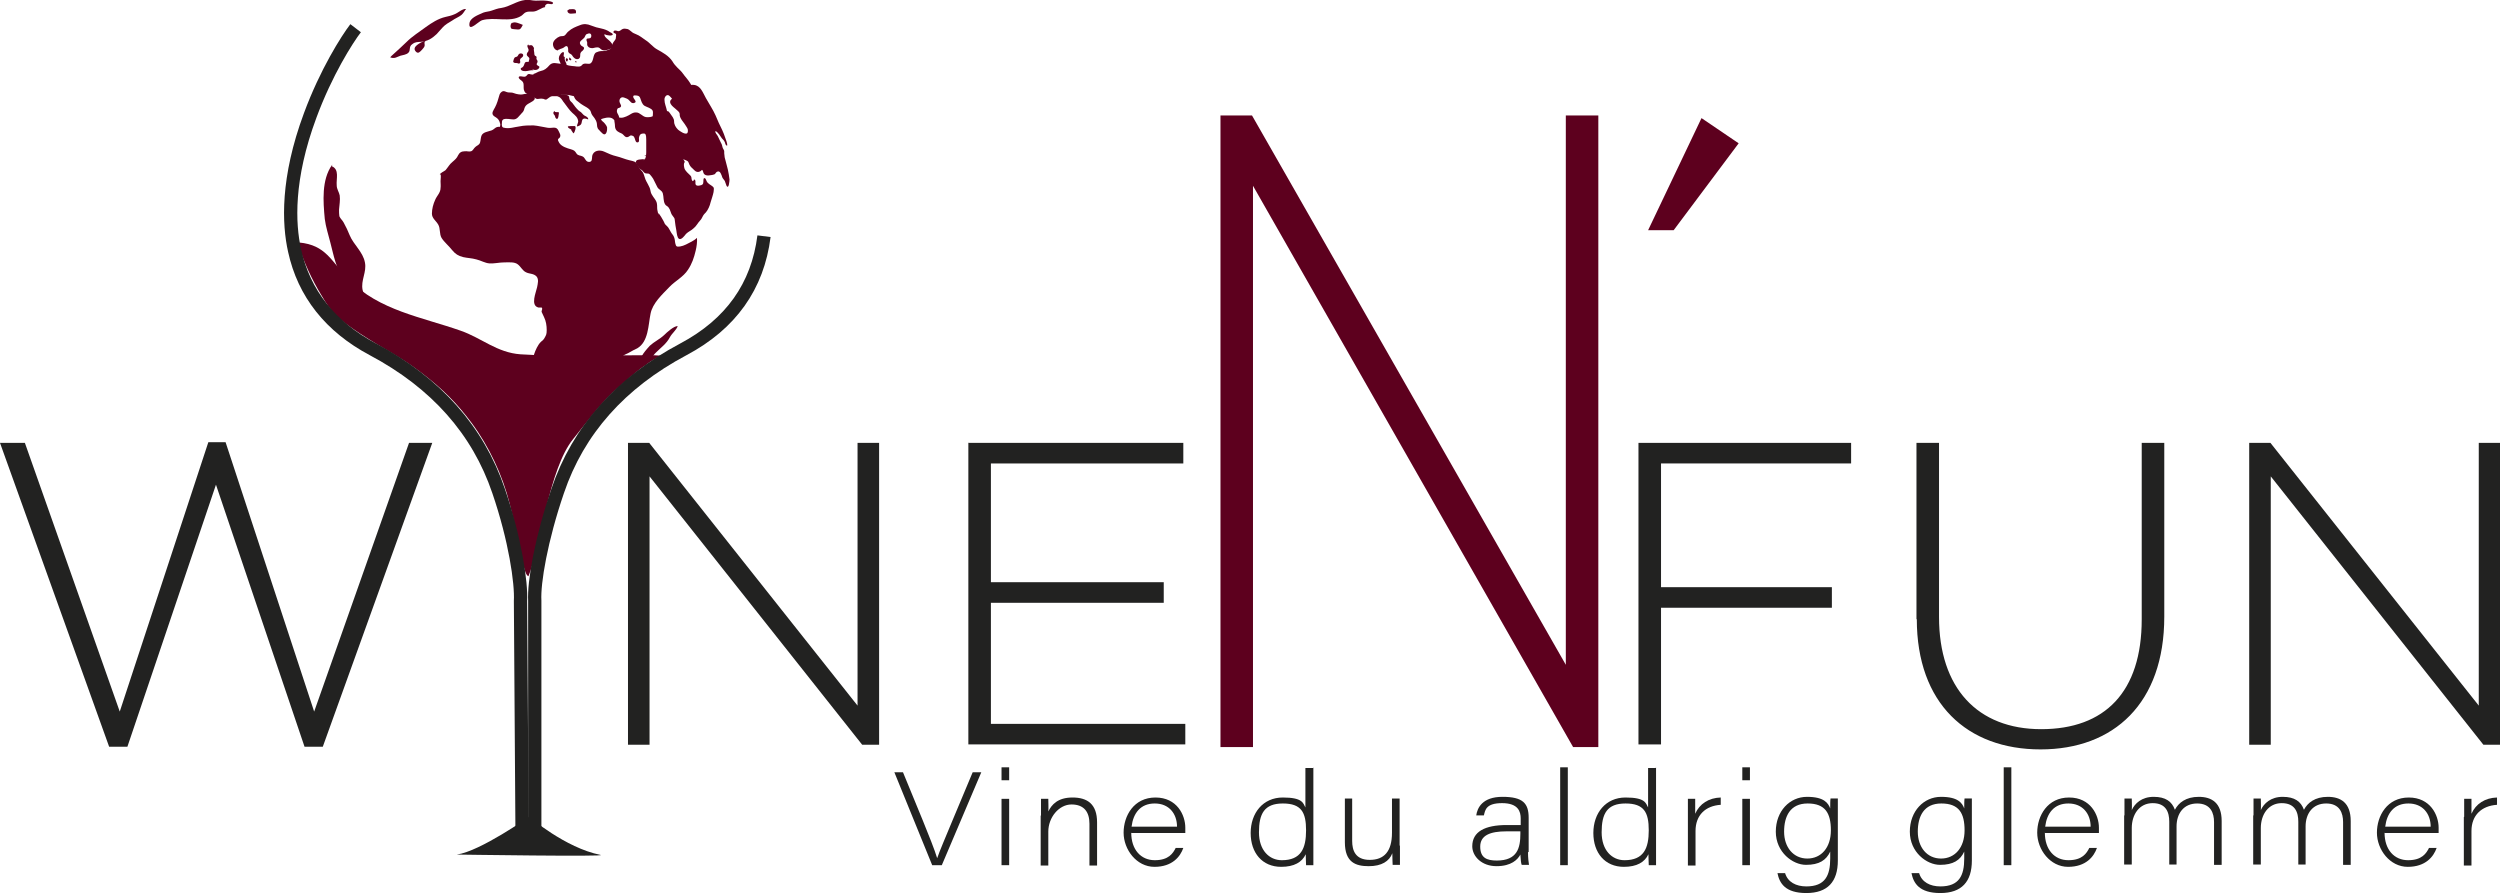
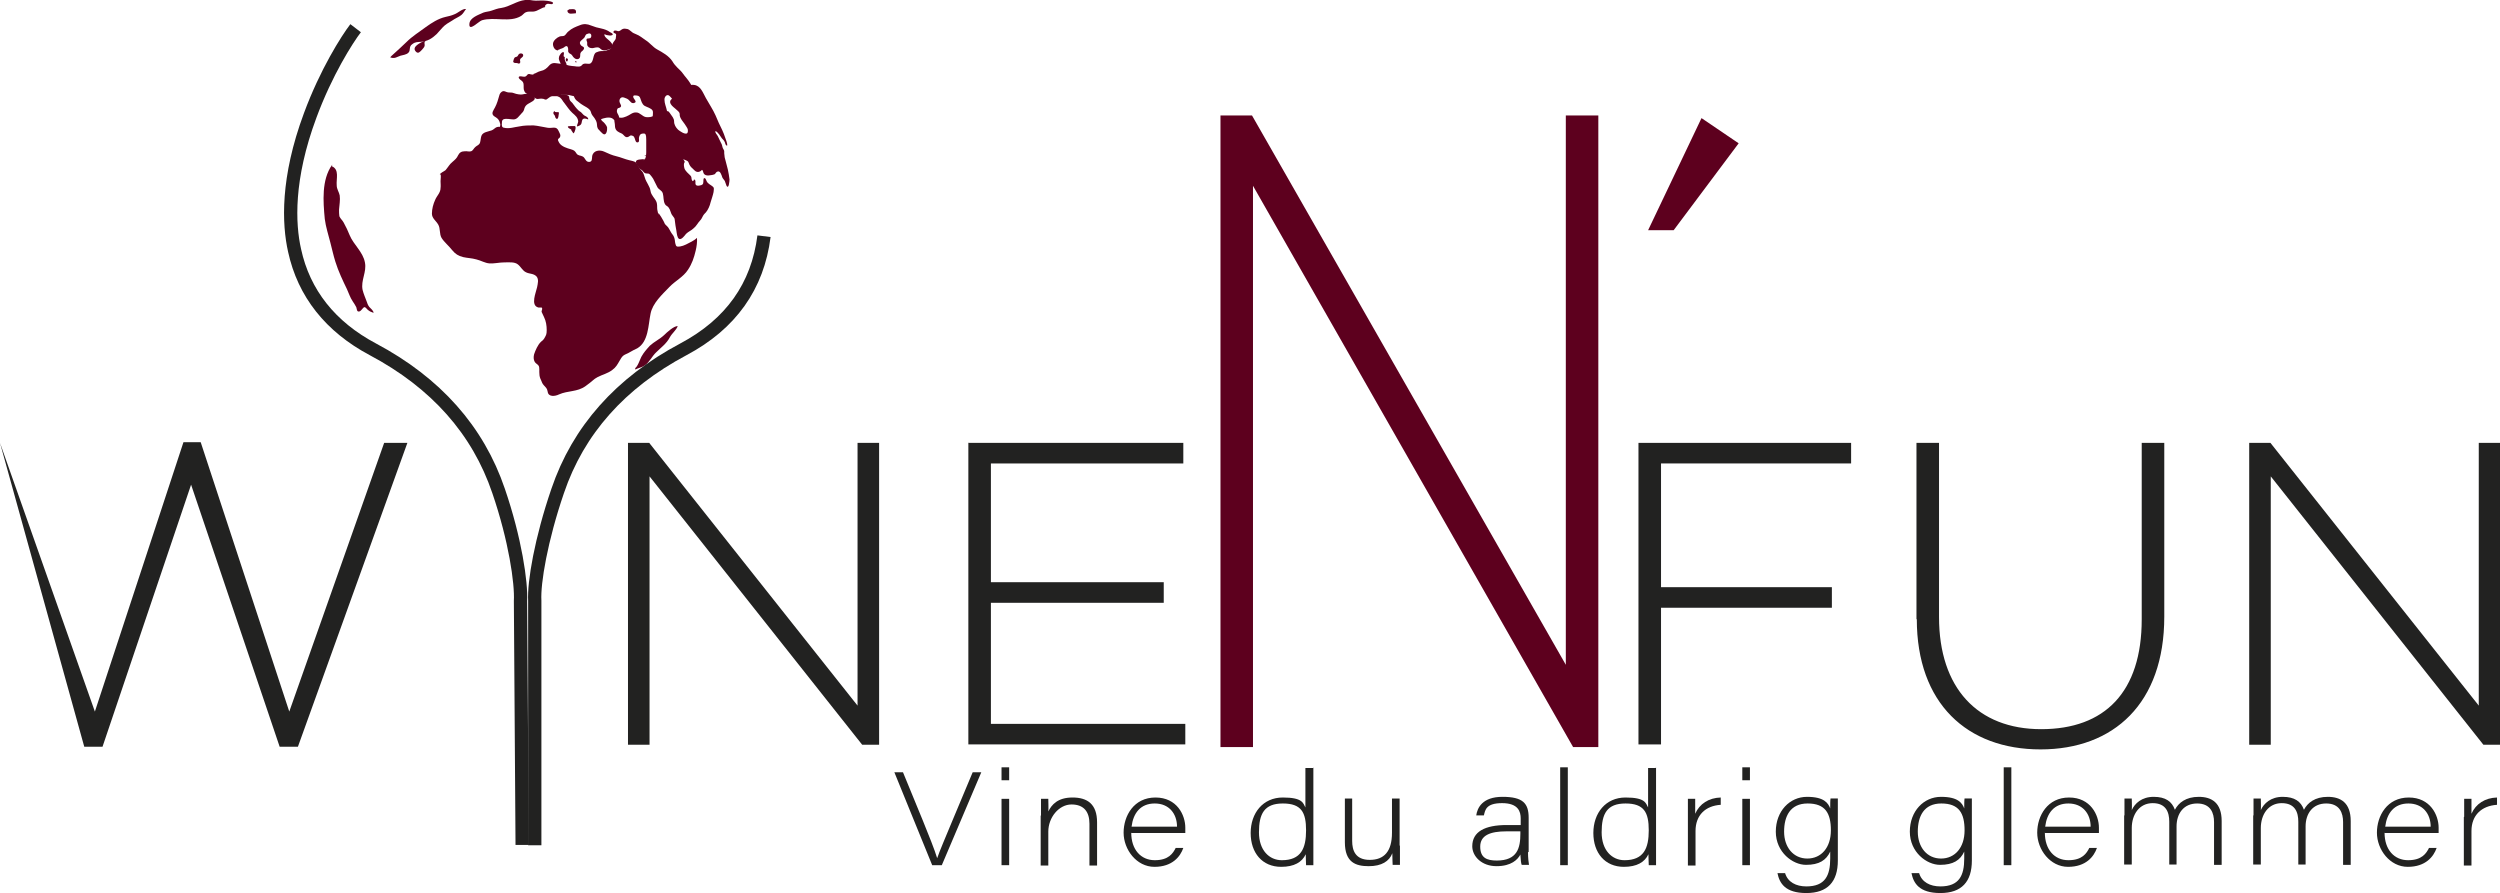
<svg xmlns="http://www.w3.org/2000/svg" id="Layer_2" data-name="Layer 2" version="1.1" viewBox="0 0 753.6 269.2">
  <defs>
    <style>
      .cls-1 {
        fill: #5d001e;
      }

      .cls-1, .cls-2 {
        stroke-width: 0px;
      }

      .cls-3 {
        fill: none;
        stroke: #222221;
        stroke-miterlimit: 10;
        stroke-width: 4px;
      }

      .cls-2 {
        fill: #222221;
      }
    </style>
  </defs>
  <g id="Layer_1-2" data-name="Layer 1-2">
    <path class="cls-1" d="M367.8,34.8h9.6l94.6,165.6V34.8h9.8v190.4h-7.6l-96.5-169.2v169.2h-9.8V34.8h0Z" />
-     <path class="cls-2" d="M0,133.5h7.5l28.6,81,26.7-81.2h5.2l26.7,81.2,28.6-81h7l-33,91.6h-5.5l-26.7-79-26.7,79h-5.5L0,133.5Z" />
+     <path class="cls-2" d="M0,133.5l28.6,81,26.7-81.2h5.2l26.7,81.2,28.6-81h7l-33,91.6h-5.5l-26.7-79-26.7,79h-5.5L0,133.5Z" />
    <path class="cls-2" d="M189.3,133.5h6.4l62.8,79.2v-79.2h6.5v91h-5.1l-64.1-80.9v80.9h-6.5v-91Z" />
    <path class="cls-2" d="M292,133.5h64.7v6.2h-58v35.8h52.1v6.2h-52.1v36.5h58.6v6.2h-65.4v-91h0Z" />
    <path class="cls-2" d="M493.9,133.5h64.1v6.2h-57.3v37.3h51.5v6.2h-51.5v41.2h-6.8v-91h0Z" />
    <path class="cls-2" d="M577.7,186.7v-53.2h6.8v52.5c0,21.4,11.6,33.8,30.8,33.8s30.3-11.2,30.3-33.1v-53.2h6.8v52.4c0,26.1-15.2,40-37.3,40s-37.3-13.8-37.3-39.3h0Z" />
    <path class="cls-2" d="M678,133.5h6.4l62.8,79.2v-79.2h6.5v91h-5.1l-64.1-80.9v80.9h-6.5v-91Z" />
    <path class="cls-1" d="M198.4,64.7c0-.6-.3-1.3-.3-1.9,0-.7,0-1.3-.2-1.9-.5-1.2-1.6-2-1.8-3.3-.2-1.5-1.3-2.6-1.7-4-.2-.5-.3-1.1-.6-1.6-.3-.5-.8-.9-1.1-1.4-.3-.5-.6-1.3-1.1-1.7-.5-.3-1.4-.5-1.9-.6-1.3-.3-2.6-.9-3.9-1.2-1.3-.3-2.4-.8-3.7-1.4-1.3-.6-3.3-.4-3.6,1.4-.1.8.1,1.8-1.1,1.7-.9-.1-1-1.2-1.7-1.6-.7-.4-1.4-.2-1.9-.9-.5-.8-.7-1-1.7-1.3-1.1-.3-2.8-.8-3.5-1.9-.1-.2-.4-.7-.4-.9,0-.5.2-.3.5-.7.5-.7,0-1.3-.3-2-.7-1.7-2-.7-3.4-1-1.4-.2-2.8-.6-4.2-.7-1.4,0-2.8,0-4.2.3-1.6.2-3.1.8-4.7.4-.7-.2-1.4-.4-2.1-.2-.6.2-1,.8-1.6,1-1.1.4-2.7.5-3.1,1.7-.2.6-.2,1.3-.4,2-.3.8-.9.8-1.4,1.3-.5.4-.7,1.1-1.3,1.3-.6.2-1.3-.1-1.9,0-1,0-1.6.4-2,1.2-.4.9-.9,1.3-1.7,2-.9.7-1.4,1.7-2.1,2.5-.3.3-1.8.9-1.7,1.4l.2-.2c.2.5,0,1.5,0,2.1,0,.7.1,1.4,0,2.1,0,1.4-1.1,2.3-1.6,3.5-.6,1.3-1,2.8-1,4.2,0,1.4,1.2,2.1,1.9,3.3.7,1.2.3,2.8,1,4,.8,1.3,2.2,2.4,3.2,3.7,1,1.2,1.8,1.7,3.3,2.1,1.3.3,2.6.3,4,.7,1.3.3,2.6,1.1,3.9,1.2,1.5.1,3-.3,4.5-.3s3.1-.2,4.1.6c1,.8,1.4,1.9,2.5,2.4,1,.5,2.2.3,3.1,1.2.8.9.4,2.2.2,3.3-.3,1.5-2.1,5.5.4,6.1h1c.4.6-.2.9,0,1.4.2.5.5,1,.7,1.5.6,1.2.8,2.6.8,3.9s-.2,1.5-.5,2.1c-.4.8-.7,1-1.3,1.5-.9.9-1.6,2.5-2,3.7-.2.8-.2,1.6.2,2.3.3.5.9.7,1.2,1.2.3.6.1,1.7.2,2.4,0,.7.2,1.3.5,1.9.2.5.4,1.1.8,1.5.7.8,1,.9,1.2,2,.2,1.6,2.2,1.4,3.4.8,2.7-1.2,5.5-.7,8-2.5s2.3-2,3.6-2.7c1.5-.8,3.1-1.1,4.5-2.2,1.1-.8,1.5-1.6,2.2-2.8.3-.5.6-1.1,1.1-1.5.5-.4,1.3-.6,1.9-1,.8-.5,1.5-.8,2.3-1.2,3.4-2,3.3-7,4-10.4.6-3.2,3.5-5.8,5.7-8.1,1.7-1.8,4.2-3,5.6-5.2,1.2-1.8,1.8-3.6,2.3-5.7.3-1.2.5-2.7.4-3.9-.9.9-2.2,1.4-3.3,2-.6.3-1.2.5-1.8.6-.9.1-1.2.1-1.4-.8-.2-.7-.1-1.3-.4-2-.2-.6-.7-1-1-1.6-.4-.6-.6-1.3-1.2-1.8-.6-.5-.7-.8-1-1.5-.4-.8-1-1.7-1.5-2.4" />
    <path class="cls-1" d="M194.4,47.8c0,0,0,0,0,.1-.7.2-2.6,0-2.7.8-.1.6.7,1.7,1.1,2.1.3.3.7.4,1,.8.3.4.6.7,1.1.7.5,0,.8,0,1.1.4.4.4.6.8.9,1.2.4.8.8,1.6,1.2,2.4.4.9,1.4,1,1.7,2,.3,1,.1,2.4.7,3.3.2.4.7.5,1,.9s.5.8.6,1.2c.2.6.3.9.7,1.4.3.4.6.7.6,1.2.1,1.1.3,2.2.5,3.3.1.6.2,2.1.8,2.4.7.4,1.7-1,2.1-1.5.7-.7,1.6-1,2.3-1.7.8-.6,1.3-1.7,2-2.4.4-.4.5-.8.8-1.3.2-.4.6-.8.9-1.1.6-.7,1.2-2,1.4-3,.3-1,.7-2.1.9-3.1,0-.5.2-1,0-1.4-.3-.4-.9-.7-1.3-1-.3-.2-.6-.5-.8-.9-.1-.2-.3-1-.7-.9-.4.1-.2,1-.3,1.3,0,.6-.4.8-1,.9-.4.1-1.1.2-1.3-.3-.2-.4.2-1.4-.5-1.5-.1.2-.1.5-.4.5-.1,0-.2-.4-.3-.5-.1-.5,0-.8-.4-1.2-.6-.6-1.5-1.3-1.8-2.2-.1-.3-.2-1-.1-1.4,0-.2.2-.3.2-.5,0-.2-.2-.4-.3-.6-.3-.4-.7-.6-1-1-.6-.7-1.1-1.4-1.8-2-1.2-1-2.4-1.9-3.8-2.5-.9-.4-1.6-.7-2.3-1.3-.5-.4-.7-.5-1.3-.4-.4.7-.4,1.1-.3,1.8,0,.7-.3,1.6-.4,2.3-.1.7-.4,1.3-.5,2-.1.6-.2,1-.9,1.2" />
    <path class="cls-1" d="M194.8,47.1c.1-.3,0-1,0-1.3,0-.6,0-1.2,0-1.8,0-.6,0-1.2,0-1.9,0-.4,0-1.4-.3-1.7-.3-.3-1-.1-1.3,0-.4.3-.5.7-.6,1.2,0,.4.2,1.2-.3,1.3-.6.2-.8-.6-.9-1-.2-.5-.3-.9-.8-1-.6-.2-.6,0-1.1.3-1.1.6-1.4-.7-2.2-1-.9-.4-1.7-.7-1.9-1.9,0-.6-.1-1.2-.2-1.8,0-.6,0-1,.6-1.1.5,0,.9,0,1.4.1.6,0,1.1-.2,1.6-.4,1.1-.4,1.8-1.3,3-1.2,1.1,0,1.8,1.2,2.9,1.4.8.1,1.9,0,2.5-.5.7-.7,1.4-1.2,2.5-1.3.4,0,1,0,1.4,0,.5,0,.6.3.9.7.5.8,1.2,1.4,1.2,2.4,0,1,.5,1.8,1.2,2.5.5.4,2,1.5,2.7,1.1.3-.2.3-.9.2-1.3-.2-.5-.6-1-.9-1.5-.6-.9-1.3-1.5-1.5-2.6,0-.5,0-.8-.4-1.2-.3-.3-.7-.6-1-.9-.6-.5-1.4-1.1-1.5-1.9,0-.6.2-.6.5-1,.2-.3.3-.7.6-1,.4-.4.8-.4,1.2-.6.6-.3,1.1-.7,1.5-1.2.9-.8,2.2-1.6,3.4-1.4,2,.2,2.7,2.4,3.6,4,1,1.8,2.1,3.4,2.9,5.2.6,1.5,1.3,3,2,4.4.4.8.6,1.5.9,2.3.2.7.7,1.6.6,2.4-.5,0-.6-.7-.7-1-.2-.5-.5-.8-.9-1.2-.5-.7-1.1-1.8-1.9-2.2-.3.5.5,1.1.7,1.6.3.6.6,1.3.9,1.9.3.5.4.9.5,1.4.1.4.4.7.5,1.1,0,.5,0,1,.1,1.5,0,.5.2.9.3,1.4.2.9.5,1.8.7,2.7.2,1,.4,2,.5,3,0,.4-.2,3.1-.9,1.9-.2-.4-.3-1-.5-1.4-.2-.4-.6-.7-.8-1.2-.2-.6-.6-2.2-1.6-1.6-.4.2-.4.7-.9.8-.5.2-1.1.2-1.7.3-.5,0-1-.1-1.3-.5-.3-.4-.2-1-.6-1.2-.6.7-1.5.9-2.2.2-.6-.6-1.3-1.1-1.6-1.8-.2-.4-.2-.7-.5-1-.3-.2-.7-.4-1.1-.5-.6,0-.8-.1-1.4-.4-.5-.3-1.1-.5-1.7-.8-.9-.3-1.9-.5-2.8-.5-.8,0-1.5.3-2.2.3s-1.5,0-2.2,0c-.5,0-1.3.3-1.8,0" />
    <path class="cls-1" d="M151.7,38.7c-.4-.4-.5-1.1-.4-1.6,0-.5,0-.8.4-1.1.9-.4,2.1,0,3.1,0,1.1,0,1.6-1,2.4-1.8.6-.6.7-.8.9-1.6.2-.6.6-1,1.1-1.3.6-.4,2.5-1.1,1.9-2-.6-.8-1.6-1.1-2.6-1-.5,0-.9.2-1.5.2-.5,0-.9-.1-1.4-.2-.5-.1-1-.4-1.5-.4-.5,0-1,0-1.5-.2-.5-.2-.9-.4-1.4,0-.4.3-.6.7-.7,1.1-.3,1.1-.7,2.5-1.3,3.6-.4.8-1.3,1.8-.3,2.6.4.3.9.5,1.3,1,.3.4.5.9.6,1.4.1.4-.4,1.5,0,1.6" />
    <path class="cls-1" d="M168,29c.5.2.8.3,1.2.8.3.3.5.8.8,1.1.8,1,1.6,2.3,2.5,3.1.9.8,1.7,1.4,1.8,2.6,0,.5-.7,1.6-.2,1.5.9-.3,1.1-.6,1.2-1,.2-1,.2-1.8,2-1.1.1-.6-.6-.9-1-1.1-.4-.2-.6-.5-.9-.8-.3-.4-.7-.5-1-.8s-.7-.7-1-1.1c-.3-.4-.6-.8-.9-1.2-.3-.3-.7-.6-.8-1-.2-.5,0-.8-.4-1.2-.4-.2-.9-.3-1.4-.3-.7,0-1.3,0-1.9.4" />
    <path class="cls-1" d="M167.3,33.5c-.5,0-.6.6-.4.9.1.2.3.3.4.6,0,.2.1.5.3.7.8.7.8-1.4.9-1.8-.4-.2-.9,0-1.3-.2" />
    <path class="cls-1" d="M171.2,38.1c-.1.5.6.7.9.9.2,0,0,.2.2.4.2.2.4.7.6.8.4-.4.9-2,.4-2.2-.2,0-1.1,0-1.3,0-.4,0-.6.1-.9.1" />
    <path class="cls-1" d="M160.8,22.5c-.5,0-.9-.1-1.3-.2-.6,0-.5.4-1,.7-.5.3-1.1,0-1.6,0-.8,0-.6.6-.1,1,.4.3.9.6,1,1.2.1.6,0,1.2.1,1.8.2.6.3.9.8,1.2.4.2.7.5,1.1.7.5.2,1,.3,1.4.6.5.3.6.4,1.2.3.5-.1.9-.1,1.4,0,.5.2.8.4,1.2,0,.5-.3.8-.7,1.4-.8.5,0,1,0,1.5,0,.4,0,.8-.3,1.2-.4.5,0,1,0,1.5,0s1,0,1.5.2c.4,0,.9.4,1.3,0,.5-.4.5-1.4.5-1.9,0-.8.1-1.4.2-2.2,0-.6,0-1.3-.2-1.9-.2-.5-.3-1.1-.6-1.6-.4-.8-1.9-1.3-2.7-1.7-.9-.4-1.7-.2-2.6-.4-1.1-.2-1.8-.1-2.5.7-.7.8-1.4,1.4-2.5,1.6-.9.2-1.4.7-2.2.9" />
-     <path class="cls-1" d="M160.3,20.7c.6.6,1.8.5,2.2-.2.3-.5-.1-.5-.5-.8-.4-.3-.2-.5,0-.9.2-.6-.2-.6-.3-1.1,0-.2.1-.4,0-.6,0-.2-.4-.2-.5-.4-.2-.3-.1-.8-.2-1.1,0-.4-.2-.8,0-1.1-.2-.2-.3-.6-.6-.8-.3-.2-.7,0-1,0,0-.1-.1-.2-.2-.3-.4.4-.2.7,0,1.2.1.2.2.4.1.7,0,.3-.3.4-.4.7-.3.7.1.9.5,1.3.4.4,0,.7,0,1.3-.3.1-.6,0-.9.1-.3.1-.4.5-.5.8-.1.3-.2.5-.4.7s-.8.3-.6.7c.2.6,1.4.6,1.9.5.7-.1,1.2-.3,1.9-.2" />
    <path class="cls-1" d="M156.4,19.1c.8-.1.2-.8.4-1.2.1-.4.8-.6.9-1.1.1-.5-.3-.7-.7-.7-.5,0-.7.3-.9.7s-.6.3-.9.5c-.2.1-.5,1-.5,1.2,0,.5.6.5,1,.5s.7.3,1.1.2" />
    <path class="cls-1" d="M169.1,19.5c-.2-.8-.8-1.4-.6-2.2,0-.5.8-1.7,1.4-1.6.2.4,0,.7,0,1.1,0,.4.2.2.3.4,0,.2.2.3,0,.4,0,.4.2.9.3,1.1.3.5.3.7.3,1.3" />
    <path class="cls-1" d="M170.8,17.5c-.3.2-.4.8,0,1,.3.2.4-.5.4-.8,0,0-.1,0-.2,0" />
-     <path class="cls-1" d="M171.7,17.3c0,0-.2.4-.2.6,0,0,.4.3.5.3.5-.1,0-.6-.2-.8" />
    <path class="cls-1" d="M173.6,18.4c-.4.1-.2.5.2.4,0-.1,0-.2-.1-.3" />
    <path class="cls-1" d="M168.2,15.2c-1,0-1.6-1.2-1.5-2.1.1-.9,1.2-1.8,2-2.1.5-.2,1.1,0,1.5-.3.4-.3.7-.9,1.1-1.2,1.1-1,2.2-1.4,3.5-1.9,1.2-.5,2.2-.4,3.4.1,1,.4,2,.7,3.1.9.9.2,1.8.5,2.6,1.1.4.2,1.2.6.6.9-.4.2-1,.1-1.4,0-.3,0-.6-.2-.9-.3-.2.9,1.4,1.7,1.9,2.4.2.3.6.7.8,1.1.3.7-.3.8-.8.9-1,.3-2.1.9-3,.1-.4-.4-.7-.6-1.3-.5-.5,0-1,.3-1.5.2-.6,0-1.2-.4-1.3-1,0-.2,0-.5,0-.7s-.2-.4-.2-.7c-.1-.7.6-.4,1.1-.6.4-.2.5-1,.1-1.3-.3-.3-.9,0-1.2.1-.4.3-.4.7-.7,1.1-.5.6-1.8,1.1-1.1,2.1.2.4.8.5,1,.8.2.4-.2.8-.4,1-.4.3-.7.6-.7,1.2,0,.5,0,.9-.4,1.2-.9.5-1.7-.4-2.1-1.1-.3-.4-.8-.4-1-.8-.3-.4,0-.9-.2-1.4-.2-.8-.8-.5-1.2-.1-.3.2-.6.3-.9.4-.2,0-.5.3-.8.3" />
    <path class="cls-1" d="M170.1,19.4c.1,0,.8.3,1,.3.5.1.9.1,1.4.2.7,0,2,.4,2.6,0,.4-.2.4-.6,1-.7.5-.1,1.2.1,1.7,0,1.3-.5.8-2.8,1.9-3.4.4-.2,1.1-.4,1.5-.4.5,0,.9,0,1.4-.1.4-.2,1.2-.4,1.5-.6.4-.4.4-1.1.6-1.6.2-.5.7-.9.9-1.4,0-.2.2-1.2.1-1.4-.1-.3-1.1-.3-.7-.9.3-.4,1-.1,1.3,0,.5,0,.7-.2,1.1-.5.4-.3.9-.3,1.4-.2.6,0,1,.4,1.5.8.4.4.9.6,1.4.8,1.1.4,2,1.2,2.9,1.8,1.3.8,2.2,2.1,3.5,2.8,1.6.9,3.5,1.9,4.6,3.6.4.7.9,1.3,1.5,1.9.6.6,1.1,1,1.6,1.7.7,1,1.6,1.9,2.2,2.9.2.3.4.7.6,1,.4.5.4.6-.1,1-1.1,1-2.4,2.7-4,3.1-1.3.4-1.8-.2-2.6-1.1-.8-.9-1.7.2-1.6,1.1,0,1.1.5,2.1.7,3.1.1.6.4,1-.1,1.4-.4.4-.9.5-1.4.7-.5.2-2.2,1.2-2.7.6-.2-.3,0-.9,0-1.3,0-.5.1-.9-.1-1.3-.4-.7-1.7-1-2.4-1.4-.8-.5-1-1.5-1.3-2.3-.2-.5-.4-.7-1-.8-.4,0-1-.2-1.1.2-.3.7,1.7,1.8,0,2.1-.6,0-.8-.4-1.2-.8-.4-.5-1-.7-1.6-.9-1.1-.4-1.7.8-1.2,1.7.2.5.6.9,0,1.3-.5.3-.7,0-.9.7-.3,1.1.8,1.5.6,2.7,0,.5-.5.7-1,.6-.5-.1-.7-.6-1.2-.8-1-.4-2.3,0-3.2.3,0,.5.7.8,1,1.2.3.3.7.9.8,1.3.1.8-.2,2.7-1.3,1.9-.4-.3-.8-.8-1.2-1.2-.6-.6-.5-1.2-.6-2-.1-.5-.4-1.1-.7-1.5-.5-.7-.9-1-1.1-1.9-.3-1.1-2.1-1.7-3-2.4-.5-.4-.9-.7-1.4-1.1-.5-.5-.6-1-.9-1.6" />
    <path class="cls-1" d="M191.4,111c.8-.4,1.5-2.6,1.9-3.4.7-1.3,1.6-2.3,2.6-3.4,1.3-1.2,2.9-1.9,4.3-3.2.8-.8,3-2.8,4.1-2.7-.5,1.3-1.7,2.1-2.4,3.4-1,1.9-2.6,3-4.1,4.5-1.3,1.2-2,3-3.5,4-.9.6-1.9.7-2.8,1.2v-.4c-.1,0-.1,0-.1,0Z" />
    <path class="cls-1" d="M100,50.1c2.4,1,1.3,3.8,1.5,5.8,0,1.1.7,2,.9,3,.2,1.4-.1,2.9-.2,4.3,0,.6,0,1.4.1,2,.3.7,1,1.3,1.3,1.9.7,1.3,1.3,2.5,1.8,3.8,1.2,2.9,4,5,4.6,8.2.6,2.9-1.3,5.4-.7,8.3.3,1.2.8,2.3,1.2,3.4.2.6.4,1.2.8,1.7.4.5,1.3,1.1,1.3,1.8-.6-.2-1.1-.4-1.6-.8-.3-.2-.7-.8-1-.9-.7-.2-1.2,1.8-2.2,1.2-.2-.1-.3-.9-.4-1.2-.3-.6-.7-1.2-1.1-1.8-.8-1.2-1.1-2.3-1.7-3.6-1.3-2.7-2.6-5.4-3.5-8.3-.6-1.9-1-3.8-1.5-5.7-.6-2.4-1.4-4.8-1.7-7.2-.5-5.3-1-11.8,2.2-16.3.2,0,0,0,0,.2" />
-     <path class="cls-1" d="M154.5,6.8c-.5.1-.6.8-.6,1.2.1.8.4.7,1.1.8.5,0,1.3.2,1.7,0,.4-.2.7-1,.9-1.3-.8-.3-2.6-1.2-3.2-.5" />
    <path class="cls-1" d="M171,3.2c.2,1.4,1.7.8,2.6.8.3-1.6-1-1.2-2-1.2" />
    <path class="cls-1" d="M163,2.2c.4.2.8.1,1.2,0,.1-.5.2-.8.7-1,.4-.2,1.3.2,1.6,0,1-.7-1.7-1-2.1-1-1-.1-1.9,0-2.9,0-1.1,0-2.1-.4-3.2-.2-2.6.3-4.6,2-7.2,2.4-1,.1-2,.5-2.9.8-.8.3-1.7.3-2.5.6-1.5.7-4,1.5-4.2,3.3-.3,2.7,2.8-.7,3.8-1,3.8-1.1,8.4.8,11.8-1.3.5-.3.9-.9,1.4-1.1.7-.3,1.5-.2,2.2-.2,1.5-.1,2.5-1.3,4.1-1.5" />
    <path class="cls-1" d="M117.9,17.3c1,.5,1.9-.2,2.8-.5.7-.2,1.8-.3,2.4-.9.8-.8,0-1.8,1.2-2.6.9-.7,1.5-.6,2.6-.7,2-.2,3.2-.9,4.7-2.3.6-.6,1.2-1.4,1.8-2,.8-.9,1.9-1.5,2.9-2.1.8-.6,2.1-1.1,2.8-1.7.6-.5.9-1.2,1.4-1.8-1.2-.1-2.4,1.2-3.5,1.6-.9.4-1.8.6-2.7.8-2.2.5-4.2,1.8-6,3.1-2,1.5-4,2.7-5.8,4.5-1.3,1.3-2.7,2.5-4.1,3.8-.3.3-.6.5-.8.8.3,0,.5.2.8.2" />
    <path class="cls-1" d="M127.7,12.4c-.9.5-3.8,1.7-2.3,3.2.7.7,1.2,0,1.8-.6.3-.4.7-.7.8-1.2.1-.5-.3-1.1.3-1.4" />
-     <path class="cls-1" d="M90.2,73.1c8.1.8,9.5,5.5,15,11.2,9,9.3,22.1,11.3,33.7,15.4,6.3,2.2,10.9,6.6,18,7.1,5.6.4,11.2.3,16.8.3h16.7c2.2,0,6.8-.1,8.9.1-2.4,1.1-4.3,2.5-6.2,3.9-2.1,1.6-4.3,3.7-6.5,5.5-5.2,4.4-9.4,10.3-13.8,15.7-7.4,9.1-9.7,32-13.5,41.4-1.4-.4-2.1-6.8-3.3-11.9-.7-3.1-1.4-6-2.4-10.1-2.1-8.4-6.2-17.2-11.5-24.3-4.1-5.5-8.4-10-15.3-15.2-6.3-4.8-10.7-6.7-17.9-11.4-2.3-1.5-5.2-3.5-7.1-5.2-2-1.8-3.5-4.2-4.8-6.4-3.1-5.1-5.4-10.2-7.2-15.7l.4-.3h0Z" />
    <path class="cls-3" d="M107.2,8.5c-2.6,3.4-8.9,13.3-13.7,26.3-7.1,19.1-6.5,32.7-4.7,40.7,2.8,12.9,10.8,23,23.6,29.8,19,10.1,31.7,24.4,37.9,42.7,5,14.6,6.9,27.7,6.6,33.2,0,1.2.5,73.1.5,73.5" />
    <path class="cls-3" d="M161.2,254.8c0-.4,0-72.5,0-73.7-.3-5.5,1.9-18.5,6.9-33.1,6.2-18.3,18.9-32.6,37.9-42.7,14.3-7.6,22.4-19,24.3-34.1" />
-     <path class="cls-2" d="M137.7,257.6c7.1-1,21.8-11.4,21.8-11.4,0,0,10.9,9.4,21.5,11.5,3,.6-43.3-.1-43.3-.1h0Z" />
    <path class="cls-1" d="M512.9,35.6l11.2,7.6-19.6,26.2h-7.7l16.1-33.8h0Z" />
    <path class="cls-2" d="M281,260.8l-11.4-28h2.6l6,14.6c1.7,4.2,3.6,8.9,4.3,11.3h0c.7-2.1,2.8-7,4.5-11.1l6.2-14.8h2.6l-11.9,28h-2.9Z" />
    <path class="cls-2" d="M301.9,231.3h2.3v3.9h-2.3v-3.9ZM301.9,240.8h2.3v20h-2.3v-20h0Z" />
    <path class="cls-2" d="M313.8,245.8c0-1.8,0-3.4,0-5h2.2c0,.6.1,3.2,0,3.8,1-2,2.8-4.2,7.3-4.2s7.4,2,7.4,7.5v13h-2.3v-12.6c0-3.5-1.6-5.8-5.4-5.8s-7,3.9-7,8.2v10.2h-2.3v-15h0Z" />
    <path class="cls-2" d="M341,251c0,5.1,2.9,8.3,7.1,8.3s5.5-2.1,6.3-3.7h2.3c-.9,2.6-3.3,5.7-8.7,5.7s-9.3-5.2-9.3-10.3,3.1-10.6,9.6-10.6,9,5.3,9,9.1,0,1.1,0,1.6h-16.2,0ZM354.8,249.2c0-3.9-2.4-7-6.7-7s-6.5,2.9-7,7h13.7Z" />
    <path class="cls-2" d="M395.9,231.3v23.7c0,1.9,0,3.8,0,5.8h-2.2c0-.5-.1-2.3-.1-3.3-1.1,2.4-3.5,3.8-7.4,3.8-5.7,0-9.2-4.2-9.2-10.2s3.7-10.7,9.7-10.7,6.1,1.7,6.8,3v-11.9h2.3ZM379.5,250.9c0,5.4,3.1,8.4,6.9,8.4,5.8,0,7.3-3.6,7.3-9s-1.4-8.1-7-8.1-7.2,3.1-7.2,8.7h0Z" />
    <path class="cls-2" d="M422,254.9c0,2,0,5.1,0,5.8h-2.2c0-.5-.1-1.8-.1-3.5-.9,2.4-3.2,3.9-7.1,3.9s-7.2-1.1-7.2-7.2v-13.2h2.2v12.8c0,2.9,1,5.7,5.3,5.7s6.7-2.5,6.7-8.2v-10.3h2.3v14.2h0Z" />
    <path class="cls-2" d="M460.6,256.9c0,1.8.2,3.2.3,3.8h-2.2c-.2-.5-.3-1.4-.4-3.1-.8,1.5-2.7,3.5-7.2,3.5s-7.3-3-7.3-6c0-4.4,3.8-6.4,10.4-6.4h4.2v-2c0-2-.7-4.6-5.6-4.6s-5.1,2.1-5.5,3.7h-2.3c.3-2.2,1.8-5.6,7.9-5.6s7.9,1.9,7.9,6.3v10.3h0ZM458.4,250.6h-4.3c-4.9,0-7.9,1.2-7.9,4.6s2,4.2,5,4.2c6.2,0,7.1-3.8,7.1-8.1v-.7h0Z" />
    <path class="cls-2" d="M470.3,260.8v-29.5h2.3v29.5h-2.3Z" />
    <path class="cls-2" d="M499.2,231.3v23.7c0,1.9,0,3.8,0,5.8h-2.2c0-.5-.1-2.3-.1-3.3-1.1,2.4-3.5,3.8-7.4,3.8-5.7,0-9.2-4.2-9.2-10.2s3.7-10.7,9.7-10.7,6.1,1.7,6.8,3v-11.9h2.3ZM482.8,250.9c0,5.4,3.1,8.4,6.9,8.4,5.8,0,7.3-3.6,7.3-9s-1.4-8.1-7-8.1-7.2,3.1-7.2,8.7h0Z" />
    <path class="cls-2" d="M508.8,246.2c0-3.3,0-4.8,0-5.4h2.2c0,.6,0,1.9,0,4.5,1.3-3,4.1-4.8,7.7-4.9v2.2c-4.6.3-7.6,3.1-7.6,7.9v10.4h-2.3v-14.6h0Z" />
    <path class="cls-2" d="M525.2,231.3h2.3v3.9h-2.3v-3.9ZM525.2,240.8h2.3v20h-2.3v-20h0Z" />
    <path class="cls-2" d="M554,259.4c0,6.4-3.1,9.8-9.5,9.8s-8.1-3-8.7-6h2.3c.8,2.7,3.3,4,6.4,4,5.7,0,7.2-3.3,7.2-8.4v-2.1c-1.2,2.6-3.3,4-7.3,4s-9.1-3.8-9.1-10,4.2-10.5,9.4-10.5,6.4,1.9,7,3.5c0-1.1,0-2.5.1-3h2.2c0,.7,0,3.9,0,5.8v12.8h0ZM537.8,250.7c0,4.7,2.8,8.1,7,8.1s7.1-3.3,7.1-8.5-1.7-8.1-7-8.1-7.1,3.9-7.1,8.5h0Z" />
    <path class="cls-2" d="M594.4,259.4c0,6.4-3.1,9.8-9.5,9.8s-8.1-3-8.7-6h2.3c.8,2.7,3.3,4,6.4,4,5.7,0,7.2-3.3,7.2-8.4v-2.1c-1.2,2.6-3.3,4-7.3,4s-9.1-3.8-9.1-10,4.2-10.5,9.4-10.5,6.4,1.9,7,3.5c0-1.1,0-2.5.1-3h2.2c0,.7,0,3.9,0,5.8v12.8h0ZM578.1,250.7c0,4.7,2.8,8.1,7,8.1s7.1-3.3,7.1-8.5-1.7-8.1-7-8.1-7.1,3.9-7.1,8.5h0Z" />
    <path class="cls-2" d="M604,260.8v-29.5h2.3v29.5h-2.3Z" />
    <path class="cls-2" d="M616.4,251c0,5.1,2.9,8.3,7.1,8.3s5.5-2.1,6.3-3.7h2.3c-.9,2.6-3.3,5.7-8.7,5.7s-9.3-5.2-9.3-10.3,3.1-10.6,9.6-10.6,9,5.3,9,9.1,0,1.1,0,1.6h-16.2ZM630.2,249.2c0-3.9-2.4-7-6.7-7s-6.5,2.9-7,7h13.7Z" />
    <path class="cls-2" d="M640.4,245.9c0-1.7,0-3.6,0-5.2h2.2c0,.7.1,2.4,0,3.5.9-2,3-4,6.6-4s5.5,1.4,6.4,3.9c1.1-2.1,3.3-3.9,7.2-3.9s6.9,1.8,6.9,7.3v13.2h-2.3v-12.9c0-2.7-1-5.6-5.1-5.6s-6.2,3.1-6.2,6.9v11.5h-2.2v-12.9c0-2.9-1-5.6-5-5.6s-6.3,3.4-6.3,7.5v11h-2.3v-14.9h0Z" />
    <path class="cls-2" d="M679.3,245.9c0-1.7,0-3.6,0-5.2h2.2c0,.7.1,2.4,0,3.5.9-2,3-4,6.6-4s5.5,1.4,6.4,3.9c1.1-2.1,3.3-3.9,7.2-3.9s6.9,1.8,6.9,7.3v13.2h-2.3v-12.9c0-2.7-1-5.6-5.1-5.6s-6.2,3.1-6.2,6.9v11.5h-2.2v-12.9c0-2.9-1-5.6-5-5.6s-6.3,3.4-6.3,7.5v11h-2.3v-14.9h0Z" />
    <path class="cls-2" d="M718.8,251c0,5.1,2.9,8.3,7.1,8.3s5.5-2.1,6.3-3.7h2.3c-.9,2.6-3.3,5.7-8.7,5.7s-9.3-5.2-9.3-10.3,3.1-10.6,9.6-10.6,9,5.3,9,9.1,0,1.1,0,1.6h-16.2ZM732.7,249.2c0-3.9-2.4-7-6.7-7s-6.5,2.9-7,7h13.7Z" />
    <path class="cls-2" d="M742.8,246.2c0-3.3,0-4.8,0-5.4h2.2c0,.6,0,1.9,0,4.5,1.3-3,4.1-4.8,7.7-4.9v2.2c-4.6.3-7.7,3.1-7.7,7.9v10.4h-2.3v-14.6h0Z" />
  </g>
</svg>